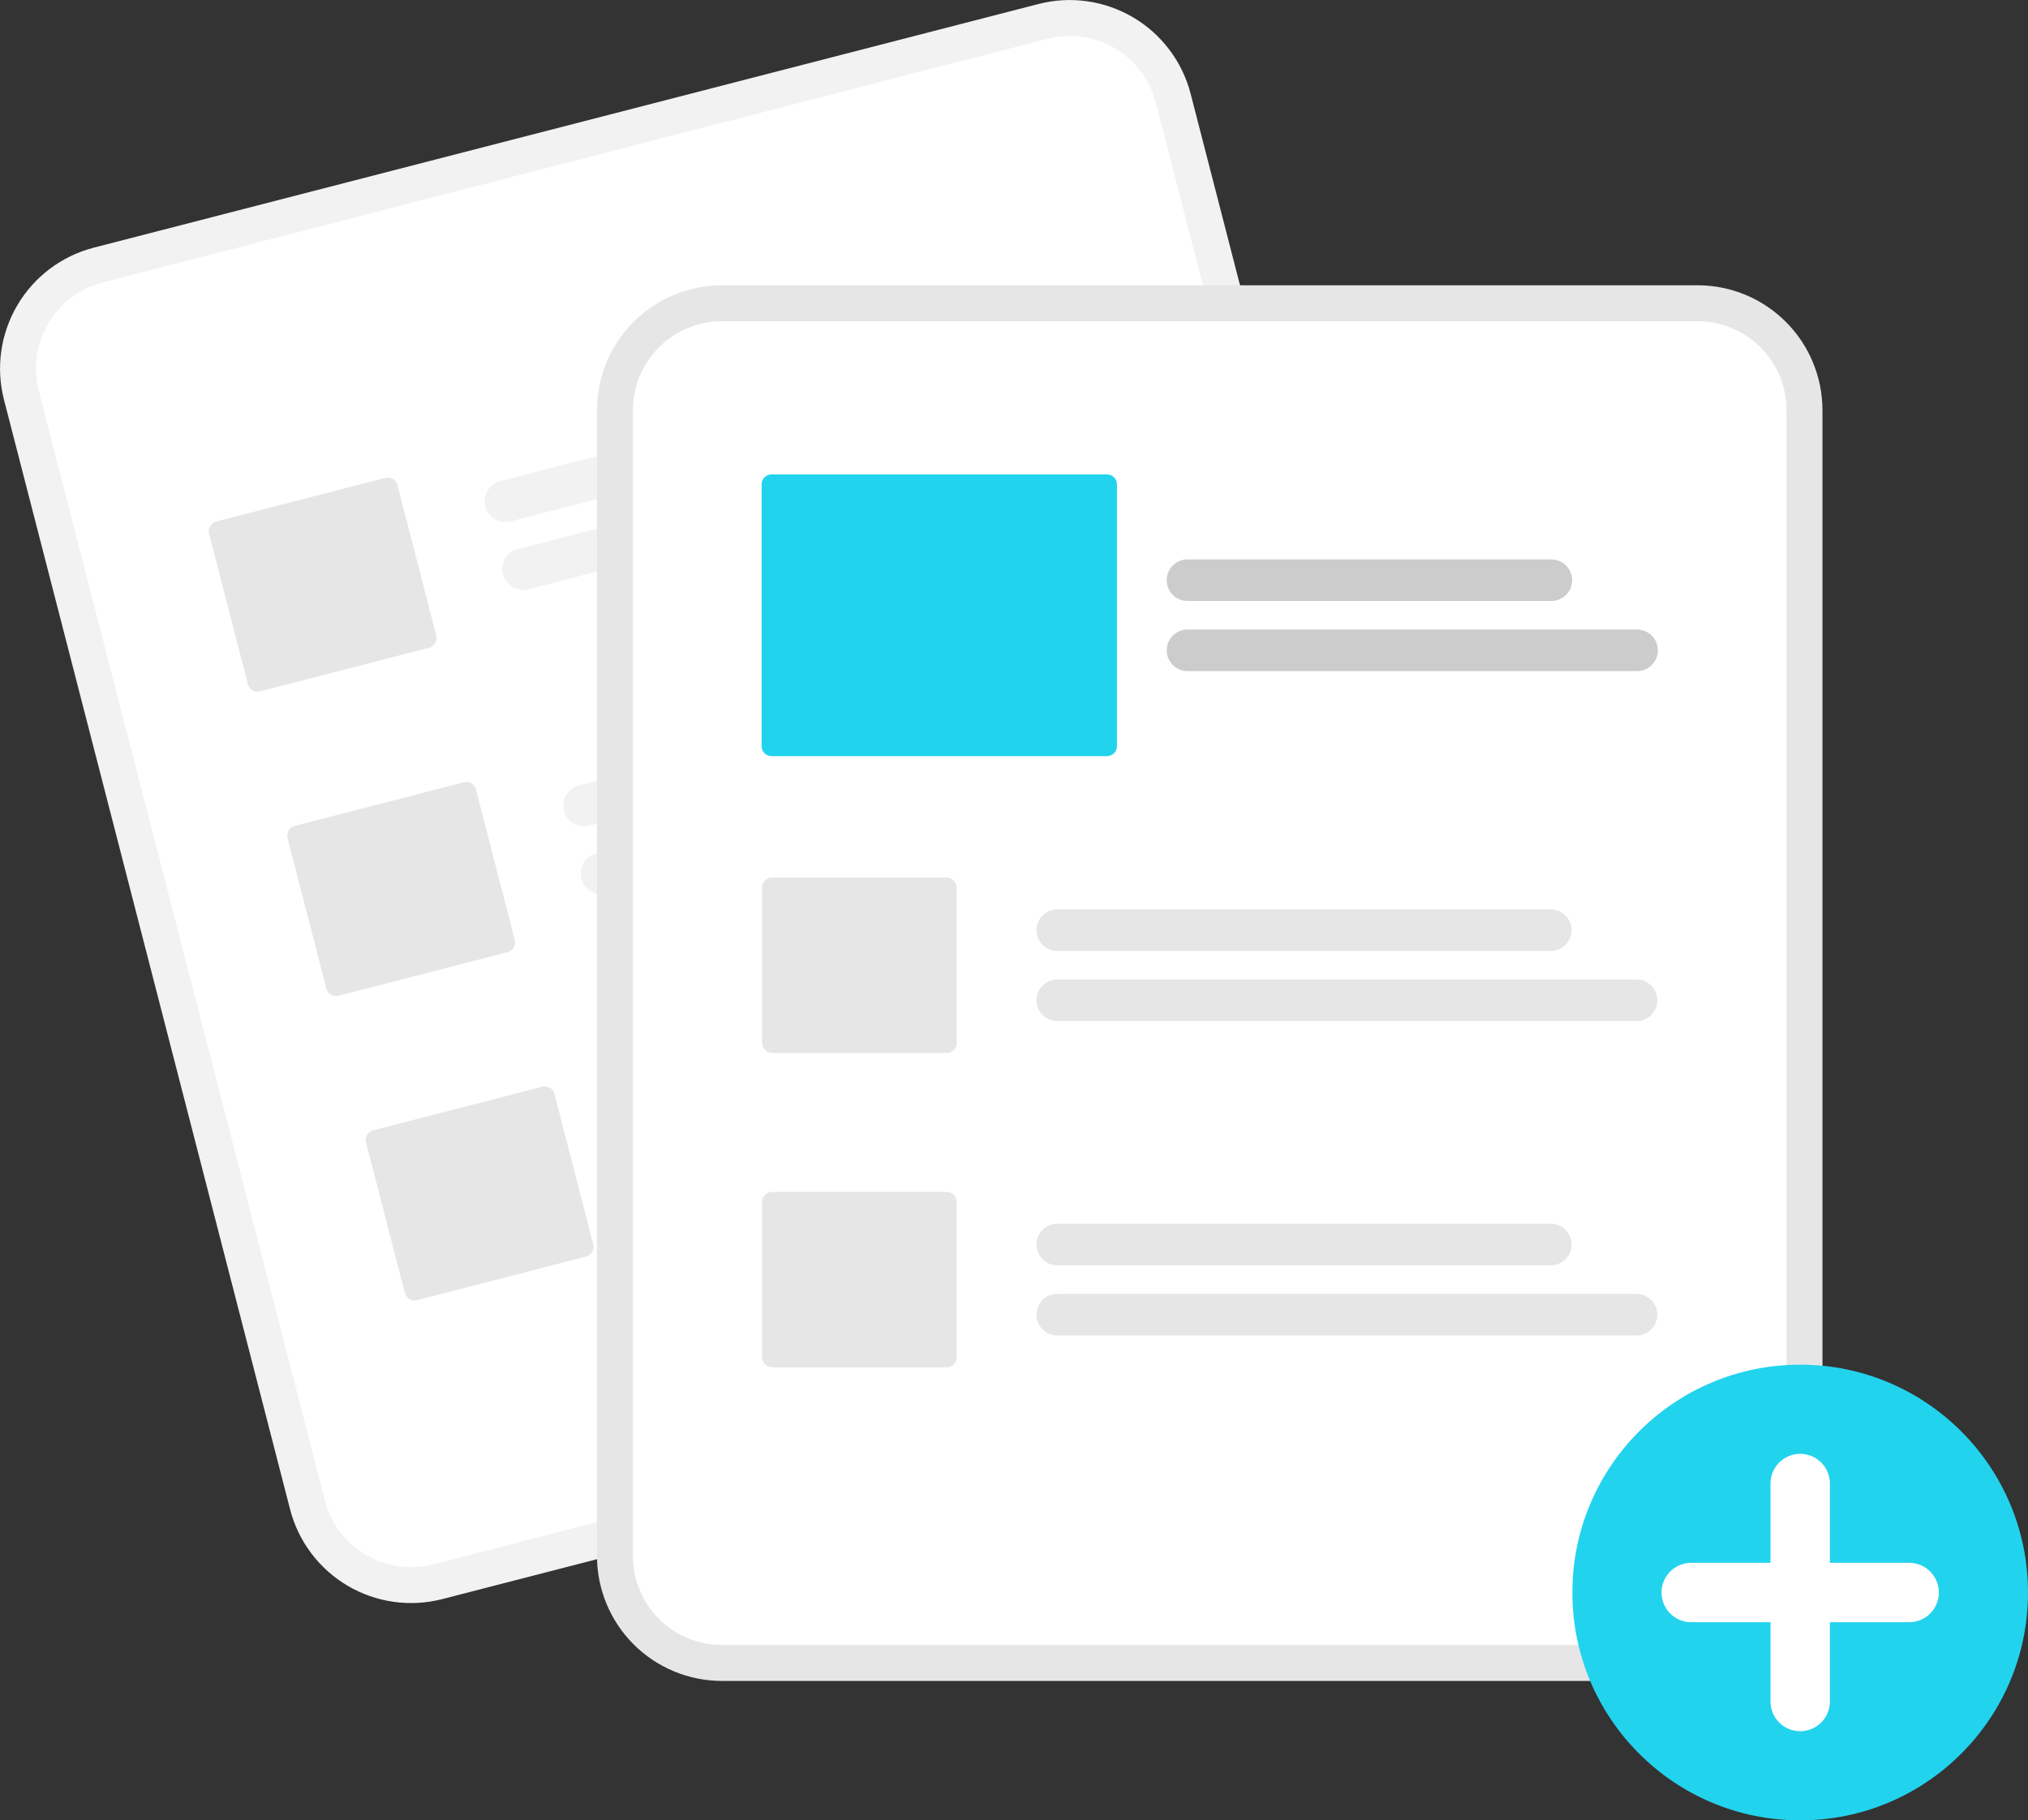
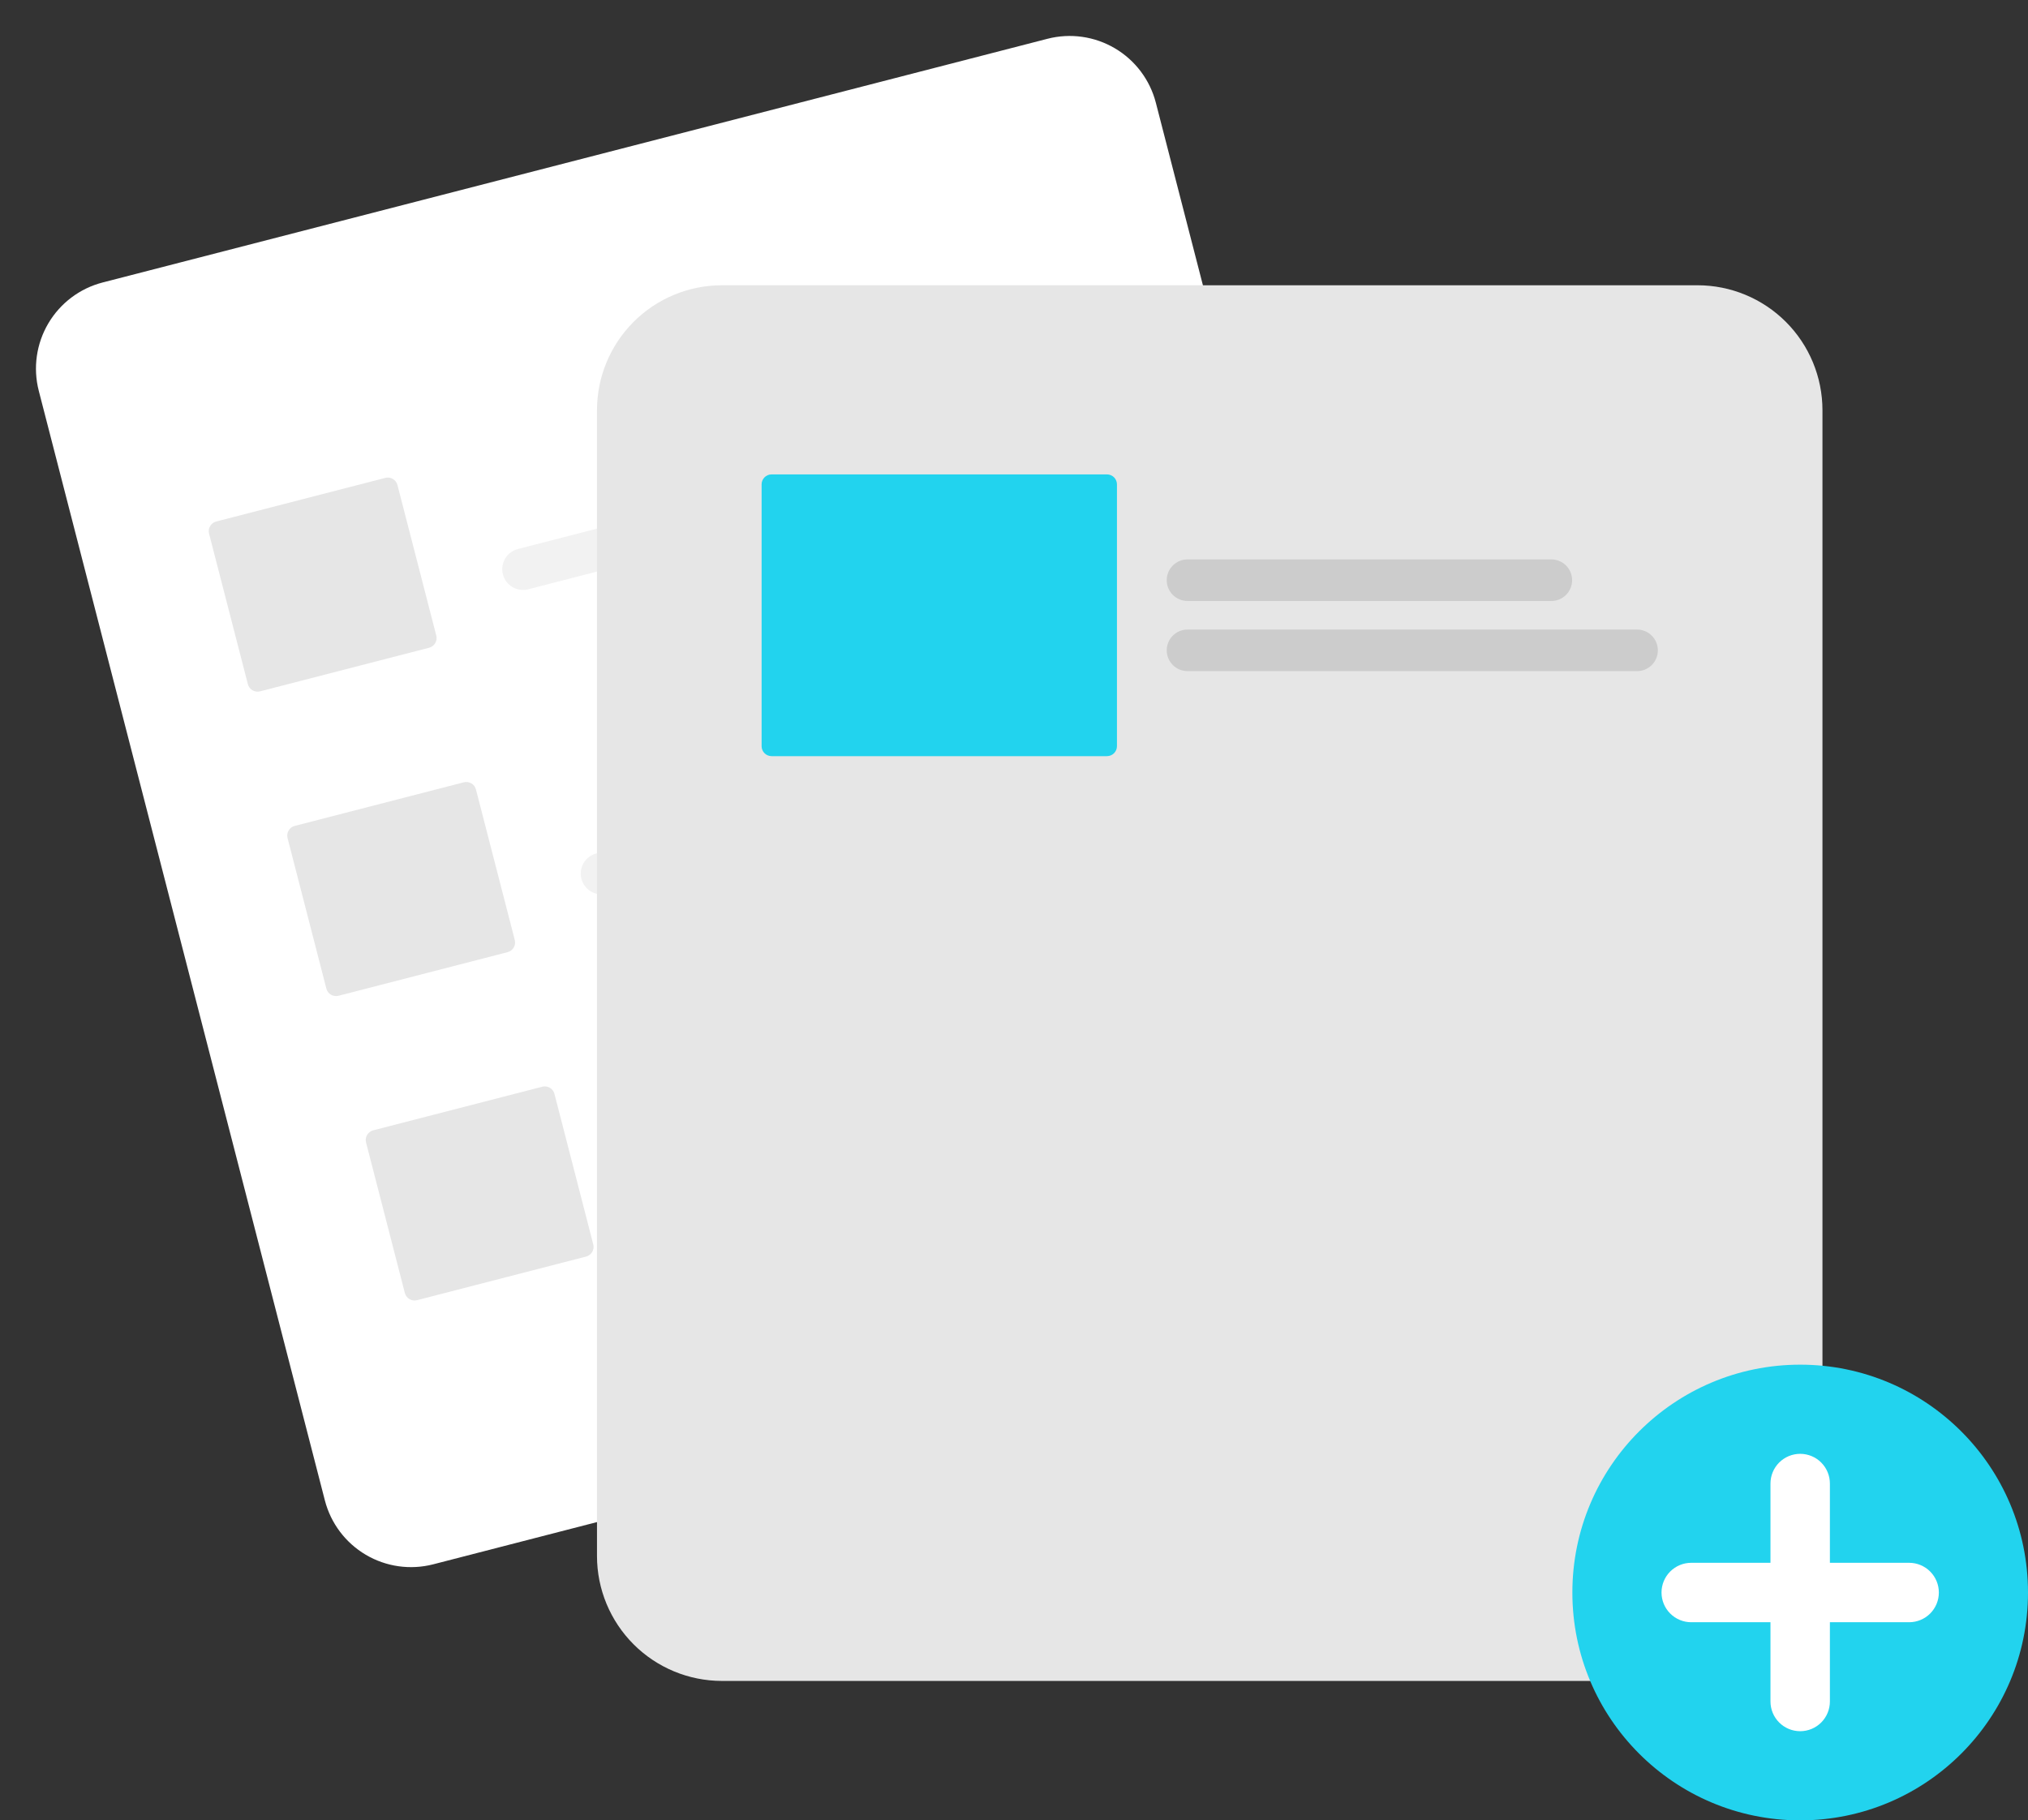
<svg xmlns="http://www.w3.org/2000/svg" width="450" height="404" viewBox="0 0 450 404" fill="none">
  <rect x="0" y="0" width="450" height="404" fill="#333333" stroke="none" />
  <g clip-path="url(#clip0_104_11)">
-     <path d="M230.46 0.881L215.817 4.658L35.422 51.193L20.78 54.97C13.673 56.812 7.587 61.399 3.856 67.724C0.125 74.049 -0.945 81.597 0.881 88.71L64.373 334.995C66.214 342.105 70.799 348.193 77.123 351.925C83.446 355.657 90.991 356.727 98.102 354.901L98.14 354.892L307.744 300.822L307.781 300.812C314.889 298.97 320.975 294.383 324.706 288.058C328.436 281.733 329.506 274.185 327.681 267.072L264.189 20.787C262.348 13.678 257.762 7.589 251.439 3.857C245.116 0.125 237.571 -0.945 230.46 0.881Z" fill="#F2F2F2" />
    <path d="M232.45 8.602L215.108 13.076L40.113 58.218L22.771 62.692C17.709 64.003 13.375 67.27 10.719 71.774C8.062 76.279 7.3 81.653 8.6 86.719L72.091 333.004C73.403 338.067 76.668 342.402 81.171 345.06C85.674 347.717 91.047 348.48 96.111 347.179L96.149 347.17L305.753 293.1L305.791 293.09C310.852 291.778 315.186 288.512 317.843 284.008C320.499 279.503 321.261 274.129 319.962 269.063L256.47 22.778C255.158 17.715 251.893 13.38 247.39 10.722C242.887 8.065 237.514 7.302 232.45 8.602Z" fill="white" />
-     <path d="M219.355 88.356L113.322 115.709C112.137 116.014 110.88 115.836 109.827 115.215C108.774 114.593 108.01 113.578 107.705 112.394C107.399 111.209 107.577 109.952 108.198 108.898C108.82 107.844 109.834 107.081 111.019 106.775L217.052 79.422C218.236 79.118 219.492 79.296 220.545 79.918C221.597 80.54 222.36 81.554 222.665 82.738C222.97 83.922 222.793 85.179 222.172 86.233C221.552 87.286 220.539 88.05 219.355 88.356Z" fill="#F2F2F2" />
    <path d="M241.661 98.68L117.208 130.784C116.024 131.089 114.767 130.912 113.713 130.29C112.66 129.668 111.897 128.654 111.591 127.469C111.286 126.284 111.463 125.027 112.085 123.973C112.706 122.919 113.721 122.156 114.905 121.85L239.358 89.746C240.542 89.441 241.799 89.618 242.853 90.24C243.906 90.862 244.67 91.876 244.975 93.061C245.28 94.246 245.103 95.503 244.481 96.557C243.86 97.611 242.845 98.374 241.661 98.68Z" fill="#F2F2F2" />
-     <path d="M236.772 155.916L130.739 183.268C130.152 183.42 129.542 183.454 128.942 183.369C128.342 183.284 127.765 183.082 127.244 182.775C126.722 182.467 126.266 182.059 125.902 181.575C125.538 181.091 125.273 180.54 125.122 179.954C124.97 179.367 124.936 178.756 125.021 178.156C125.106 177.557 125.308 176.979 125.615 176.458C125.923 175.936 126.33 175.48 126.814 175.116C127.298 174.751 127.849 174.486 128.436 174.335L234.469 146.982C235.055 146.831 235.666 146.797 236.265 146.882C236.865 146.966 237.442 147.168 237.964 147.476C238.485 147.784 238.941 148.191 239.305 148.676C239.669 149.16 239.935 149.711 240.086 150.297C240.237 150.884 240.271 151.494 240.187 152.094C240.102 152.694 239.9 153.271 239.592 153.793C239.284 154.315 238.877 154.771 238.393 155.135C237.909 155.499 237.358 155.765 236.772 155.916Z" fill="#F2F2F2" />
    <path d="M259.078 166.24L134.625 198.344C134.039 198.495 133.428 198.529 132.828 198.445C132.229 198.36 131.652 198.158 131.13 197.85C130.609 197.542 130.153 197.135 129.789 196.651C129.425 196.166 129.159 195.615 129.008 195.029C128.857 194.442 128.823 193.832 128.907 193.232C128.992 192.632 129.194 192.055 129.502 191.533C129.809 191.011 130.217 190.555 130.701 190.191C131.185 189.827 131.735 189.561 132.322 189.41L256.775 157.306C257.959 157.001 259.216 157.178 260.27 157.8C261.323 158.422 262.086 159.436 262.392 160.621C262.697 161.806 262.52 163.063 261.898 164.117C261.277 165.171 260.262 165.934 259.078 166.24Z" fill="#F2F2F2" />
    <path d="M254.189 223.476L148.155 250.828C146.971 251.133 145.715 250.955 144.662 250.333C143.61 249.711 142.847 248.697 142.542 247.513C142.236 246.328 142.414 245.071 143.034 244.018C143.655 242.965 144.669 242.201 145.852 241.895L251.886 214.542C253.07 214.237 254.327 214.414 255.38 215.036C256.434 215.658 257.197 216.672 257.503 217.857C257.808 219.042 257.63 220.299 257.009 221.353C256.388 222.407 255.373 223.17 254.189 223.476Z" fill="#F2F2F2" />
    <path d="M276.495 233.799L152.042 265.904C151.455 266.055 150.844 266.09 150.244 266.006C149.644 265.921 149.067 265.72 148.545 265.412C148.023 265.104 147.566 264.696 147.202 264.212C146.838 263.728 146.572 263.177 146.421 262.59C146.27 262.003 146.235 261.392 146.32 260.792C146.405 260.191 146.607 259.614 146.916 259.092C147.224 258.57 147.632 258.114 148.116 257.75C148.6 257.386 149.152 257.121 149.739 256.97L274.192 224.866C275.376 224.56 276.633 224.738 277.686 225.36C278.74 225.981 279.503 226.996 279.809 228.181C280.114 229.365 279.936 230.623 279.315 231.677C278.694 232.73 277.679 233.494 276.495 233.799Z" fill="#F2F2F2" />
    <path d="M95.22 143.755L57.696 153.434C57.128 153.58 56.526 153.495 56.021 153.197C55.516 152.899 55.15 152.413 55.003 151.845L46.389 118.433C46.243 117.865 46.329 117.262 46.627 116.757C46.925 116.252 47.411 115.886 47.978 115.738L85.502 106.059C86.07 105.913 86.673 105.998 87.177 106.296C87.682 106.594 88.049 107.08 88.196 107.648L96.809 141.06C96.955 141.628 96.87 142.231 96.572 142.736C96.274 143.241 95.788 143.608 95.22 143.755Z" fill="#E6E6E6" />
    <path d="M112.637 211.314L75.113 220.994C74.545 221.14 73.943 221.055 73.438 220.757C72.933 220.459 72.567 219.972 72.42 219.405L63.806 185.992C63.66 185.424 63.746 184.822 64.043 184.317C64.341 183.812 64.827 183.445 65.395 183.298L102.919 173.618C103.487 173.473 104.089 173.558 104.594 173.856C105.099 174.154 105.465 174.64 105.612 175.208L114.226 208.62C114.372 209.188 114.286 209.791 113.988 210.296C113.691 210.801 113.205 211.167 112.637 211.314Z" fill="#E6E6E6" />
    <path d="M130.054 278.874L92.53 288.554C91.962 288.7 91.359 288.614 90.854 288.316C90.35 288.018 89.983 287.532 89.836 286.965L81.223 253.552C81.077 252.984 81.162 252.382 81.46 251.876C81.758 251.371 82.244 251.005 82.812 250.858L120.336 241.178C120.904 241.032 121.506 241.118 122.011 241.416C122.516 241.714 122.882 242.2 123.029 242.768L131.643 276.18C131.789 276.748 131.703 277.351 131.405 277.856C131.107 278.361 130.621 278.727 130.054 278.874Z" fill="#E6E6E6" />
    <path d="M376.7 63.311H160.161C152.819 63.319 145.781 66.24 140.589 71.433C135.398 76.626 132.478 83.667 132.469 91.012V345.354C132.478 352.698 135.398 359.739 140.589 364.932C145.781 370.125 152.819 373.046 160.161 373.055H376.7C384.042 373.046 391.081 370.125 396.272 364.932C401.464 359.739 404.384 352.698 404.392 345.354V91.012C404.384 83.667 401.464 76.626 396.272 71.433C391.081 66.24 384.042 63.319 376.7 63.311Z" fill="#E6E6E6" />
-     <path d="M376.701 71.285H160.161C154.933 71.291 149.92 73.371 146.223 77.07C142.526 80.768 140.447 85.782 140.441 91.012V345.354C140.447 350.584 142.526 355.598 146.223 359.296C149.92 362.994 154.933 365.074 160.161 365.08H376.701C381.929 365.074 386.941 362.994 390.638 359.296C394.335 355.598 396.415 350.584 396.42 345.354V91.012C396.415 85.782 394.335 80.768 390.638 77.07C386.941 73.371 381.929 71.291 376.701 71.285Z" fill="white" />
    <path d="M399.45 404C427.368 404 450 381.361 450 353.434C450 325.507 427.368 302.867 399.45 302.867C371.531 302.867 348.899 325.507 348.899 353.434C348.899 381.361 371.531 404 399.45 404Z" fill="#22D3EE" />
    <path d="M423.626 346.838H406.043V329.25C406.043 327.5 405.348 325.823 404.112 324.586C402.875 323.349 401.198 322.654 399.45 322.654C397.701 322.654 396.024 323.349 394.787 324.586C393.551 325.823 392.856 327.5 392.856 329.25V346.838H375.273C373.525 346.838 371.847 347.533 370.611 348.77C369.374 350.007 368.68 351.684 368.68 353.434C368.68 355.183 369.374 356.86 370.611 358.097C371.847 359.334 373.525 360.029 375.273 360.029H392.856V377.617C392.856 379.367 393.551 381.044 394.787 382.281C396.024 383.518 397.701 384.213 399.45 384.213C401.198 384.213 402.875 383.518 404.112 382.281C405.348 381.044 406.043 379.367 406.043 377.617V360.029H423.626C425.375 360.029 427.052 359.334 428.288 358.097C429.525 356.86 430.219 355.183 430.219 353.434C430.219 351.684 429.525 350.007 428.288 348.77C427.052 347.533 425.375 346.838 423.626 346.838Z" fill="white" />
-     <path d="M344.111 211.046H234.609C234.003 211.046 233.403 210.928 232.843 210.696C232.282 210.465 231.773 210.125 231.345 209.697C230.916 209.268 230.576 208.759 230.344 208.199C230.112 207.639 229.992 207.039 229.992 206.433C229.992 205.827 230.112 205.226 230.344 204.666C230.576 204.106 230.916 203.598 231.345 203.169C231.773 202.741 232.282 202.401 232.843 202.17C233.403 201.938 234.003 201.819 234.609 201.82H344.111C345.333 201.821 346.505 202.308 347.369 203.173C348.232 204.038 348.718 205.21 348.718 206.433C348.718 207.655 348.232 208.828 347.369 209.693C346.505 210.558 345.333 211.044 344.111 211.046Z" fill="#E6E6E6" />
-     <path d="M363.133 226.614H234.609C234.003 226.615 233.403 226.496 232.843 226.265C232.282 226.033 231.773 225.693 231.345 225.265C230.916 224.837 230.576 224.328 230.344 223.768C230.112 223.208 229.992 222.608 229.992 222.001C229.992 221.395 230.112 220.795 230.344 220.235C230.576 219.675 230.916 219.166 231.345 218.738C231.773 218.309 232.282 217.97 232.843 217.738C233.403 217.507 234.003 217.388 234.609 217.389H363.133C364.357 217.389 365.529 217.875 366.394 218.74C367.259 219.605 367.745 220.778 367.745 222.001C367.745 223.225 367.259 224.398 366.394 225.263C365.529 226.128 364.357 226.614 363.133 226.614Z" fill="#E6E6E6" />
+     <path d="M363.133 226.614H234.609C234.003 226.615 233.403 226.496 232.843 226.265C232.282 226.033 231.773 225.693 231.345 225.265C230.916 224.837 230.576 224.328 230.344 223.768C230.112 223.208 229.992 222.608 229.992 222.001C229.992 221.395 230.112 220.795 230.344 220.235C230.576 219.675 230.916 219.166 231.345 218.738C231.773 218.309 232.282 217.97 232.843 217.738C233.403 217.507 234.003 217.388 234.609 217.389H363.133C364.357 217.389 365.529 217.875 366.394 218.74C367.259 219.605 367.745 220.778 367.745 222.001C367.745 223.225 367.259 224.398 366.394 225.263Z" fill="#E6E6E6" />
    <path d="M344.111 280.816H234.609C234.003 280.817 233.403 280.698 232.843 280.466C232.282 280.235 231.773 279.895 231.345 279.467C230.916 279.038 230.576 278.53 230.344 277.97C230.112 277.41 229.992 276.809 229.992 276.203C229.992 275.597 230.112 274.997 230.344 274.437C230.576 273.877 230.916 273.368 231.345 272.939C231.773 272.511 232.282 272.171 232.843 271.94C233.403 271.708 234.003 271.589 234.609 271.59H344.111C345.334 271.59 346.507 272.076 347.372 272.941C348.237 273.806 348.723 274.98 348.723 276.203C348.723 277.426 348.237 278.6 347.372 279.465C346.507 280.33 345.334 280.816 344.111 280.816Z" fill="#E6E6E6" />
    <path d="M363.133 296.384H234.609C234.003 296.385 233.403 296.266 232.843 296.035C232.282 295.803 231.773 295.464 231.345 295.035C230.916 294.607 230.576 294.098 230.344 293.538C230.112 292.978 229.992 292.378 229.992 291.772C229.992 291.165 230.112 290.565 230.344 290.005C230.576 289.445 230.916 288.936 231.345 288.508C231.773 288.079 232.282 287.74 232.843 287.508C233.403 287.277 234.003 287.158 234.609 287.159H363.133C363.739 287.158 364.34 287.277 364.9 287.508C365.46 287.74 365.969 288.079 366.398 288.508C366.826 288.936 367.166 289.445 367.399 290.005C367.631 290.565 367.75 291.165 367.75 291.772C367.75 292.378 367.631 292.978 367.399 293.538C367.166 294.098 366.826 294.607 366.398 295.035C365.969 295.464 365.46 295.803 364.9 296.035C364.34 296.266 363.739 296.385 363.133 296.384Z" fill="#E6E6E6" />
    <path d="M210.08 233.682H171.328C170.742 233.681 170.179 233.448 169.765 233.033C169.35 232.619 169.117 232.056 169.117 231.47V196.964C169.117 196.378 169.35 195.816 169.765 195.401C170.179 194.986 170.742 194.753 171.328 194.753H210.08C210.666 194.753 211.228 194.986 211.642 195.401C212.057 195.816 212.29 196.378 212.291 196.964V231.47C212.29 232.056 212.057 232.619 211.642 233.033C211.228 233.448 210.666 233.681 210.08 233.682Z" fill="#E6E6E6" />
    <path d="M210.08 303.452H171.328C170.742 303.451 170.179 303.218 169.765 302.803C169.35 302.389 169.117 301.826 169.117 301.24V266.735C169.117 266.148 169.35 265.586 169.765 265.171C170.179 264.757 170.742 264.523 171.328 264.523H210.08C210.666 264.523 211.228 264.757 211.642 265.171C212.057 265.586 212.29 266.148 212.291 266.735V301.24C212.29 301.826 212.057 302.389 211.642 302.803C211.228 303.218 210.666 303.451 210.08 303.452Z" fill="#E6E6E6" />
    <path d="M344.233 133.378H263.501C262.278 133.378 261.105 132.892 260.24 132.027C259.376 131.162 258.89 129.988 258.89 128.765C258.89 127.542 259.376 126.368 260.24 125.503C261.105 124.638 262.278 124.152 263.501 124.152H344.233C345.456 124.152 346.629 124.638 347.494 125.503C348.358 126.368 348.844 127.542 348.844 128.765C348.844 129.988 348.358 131.162 347.494 132.027C346.629 132.892 345.456 133.378 344.233 133.378Z" fill="#CCCCCC" />
    <path d="M363.255 148.946H263.501C262.895 148.946 262.296 148.827 261.736 148.595C261.177 148.363 260.669 148.024 260.24 147.595C259.812 147.167 259.472 146.658 259.241 146.099C259.009 145.539 258.89 144.939 258.89 144.334C258.89 143.728 259.009 143.128 259.241 142.568C259.472 142.009 259.812 141.5 260.24 141.072C260.669 140.643 261.177 140.304 261.736 140.072C262.296 139.84 262.895 139.721 263.501 139.721H363.255C364.478 139.721 365.651 140.207 366.516 141.072C367.381 141.937 367.866 143.11 367.866 144.334C367.866 145.557 367.381 146.73 366.516 147.595C365.651 148.46 364.478 148.946 363.255 148.946Z" fill="#CCCCCC" />
    <path d="M245.634 167.814H171.206C170.62 167.813 170.058 167.58 169.643 167.165C169.229 166.75 168.996 166.188 168.995 165.602V107.497C168.996 106.91 169.229 106.348 169.643 105.933C170.058 105.519 170.62 105.286 171.206 105.285H245.634C246.22 105.286 246.782 105.519 247.197 105.933C247.611 106.348 247.844 106.91 247.845 107.497V165.602C247.844 166.188 247.611 166.75 247.197 167.165C246.782 167.58 246.22 167.813 245.634 167.814Z" fill="#22D3EE" />
  </g>
  <defs>
    <clipPath id="clip0_104_11">
      <rect width="450" height="404" fill="white" />
    </clipPath>
  </defs>
</svg>